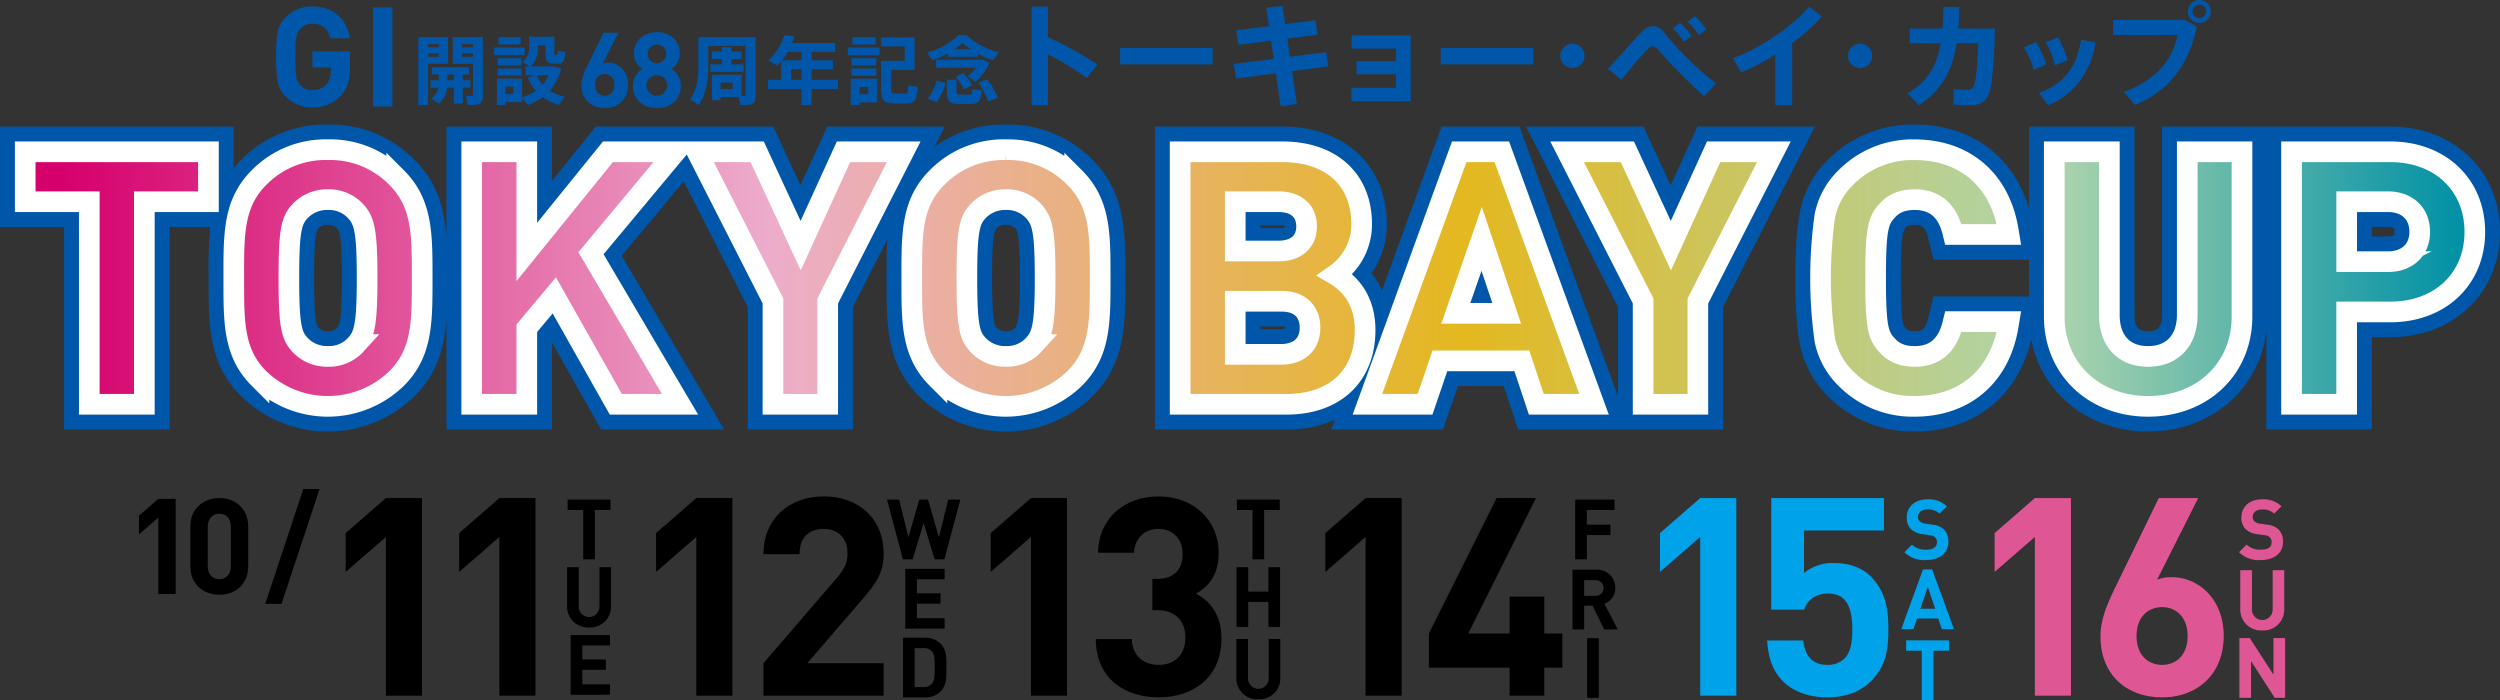
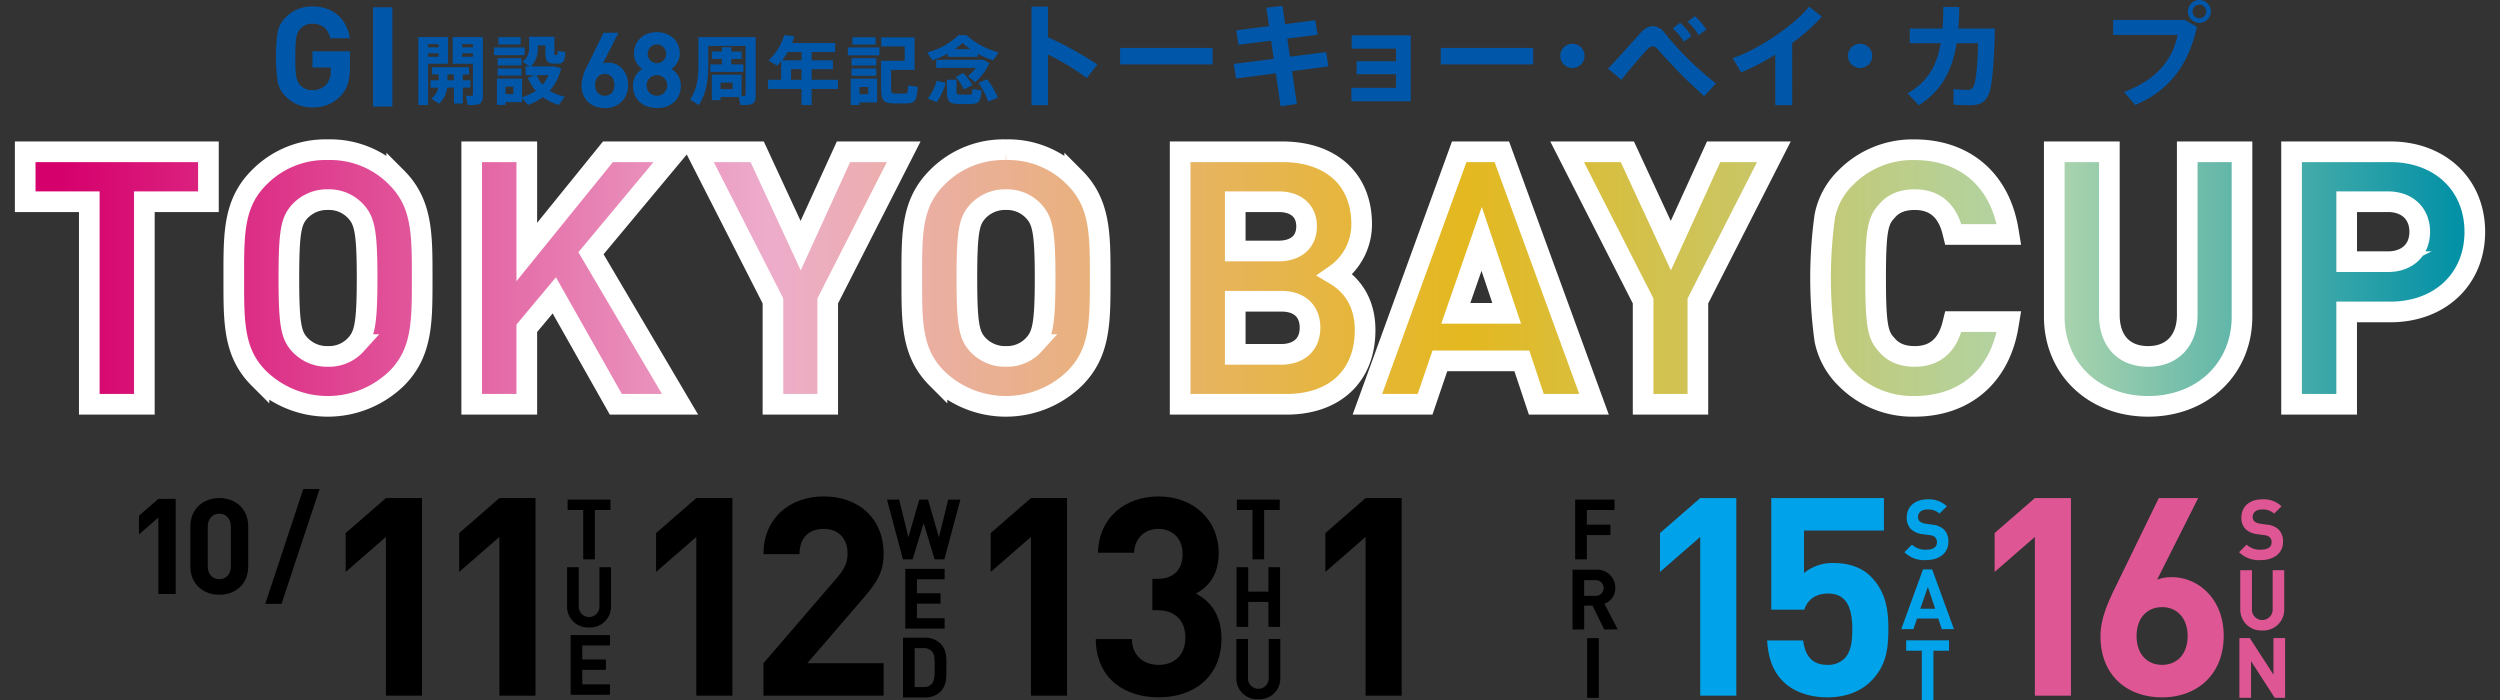
<svg xmlns="http://www.w3.org/2000/svg" width="686.138" height="192.135" viewBox="0 0 686.138 192.135">
  <rect x="0" y="0" width="686.138" height="192.135" fill="#333333" stroke="none" />
  <defs>
    <linearGradient id="linear-gradient" y1="0.5" x2="1" y2="0.5" gradientUnits="objectBoundingBox">
      <stop offset="0.01" stop-color="#d6006c" />
      <stop offset="0.301" stop-color="#edaccb" />
      <stop offset="0.588" stop-color="#e4b81f" />
      <stop offset="0.83" stop-color="#aed5ad" />
      <stop offset="1" stop-color="#0090a6" />
    </linearGradient>
  </defs>
  <g id="title" transform="translate(5209.069 -750.241)">
    <g id="グループ_837" data-name="グループ 837" transform="translate(-5376.388 -1661.382)">
      <g id="グループ_437" data-name="グループ 437" transform="translate(205.457 2545.831)">
        <path id="パス_1814" data-name="パス 1814" d="M210.772,2579.553v-20.966l-5.315,4.619v-5.131l5.315-4.619h4.765v26.1Z" transform="translate(-205.457 -2550.743)" />
        <path id="パス_1815" data-name="パス 1815" d="M253.078,2579.374c-4.252,0-7.954-2.786-7.954-7.771v-11c0-4.985,3.7-7.771,7.954-7.771s7.917,2.786,7.917,7.771v11C260.995,2576.589,257.33,2579.374,253.078,2579.374Zm3.152-18.693c0-2.2-1.283-3.555-3.152-3.555s-3.189,1.356-3.189,3.555v10.886c0,2.2,1.32,3.518,3.189,3.518s3.152-1.319,3.152-3.518Z" transform="translate(-231.012 -2550.344)" />
        <path id="パス_1816" data-name="パス 1816" d="M307.346,2577.353h-4.472l10.446-31.522h4.472Z" transform="translate(-268.217 -2545.831)" />
      </g>
      <g id="グループ_438" data-name="グループ 438" transform="translate(262.194 2548.325)">
        <path id="パス_1817" data-name="パス 1817" d="M375.979,2607.068V2563.5l-11.043,9.6v-10.663l11.043-9.6h9.9v54.228Z" transform="translate(-364.936 -2552.84)" />
        <path id="パス_1818" data-name="パス 1818" d="M463.536,2607.068V2563.5l-11.044,9.6v-10.663l11.044-9.6h9.9v54.228Z" transform="translate(-421.343 -2552.84)" />
      </g>
      <g id="グループ_440" data-name="グループ 440" transform="translate(322.954 2548.74)">
        <g id="グループ_439" data-name="グループ 439" transform="translate(0 0)">
          <path id="パス_1819" data-name="パス 1819" d="M543.625,2556.861V2570.4h-3.2v-13.537h-4.282v-2.855h11.764v2.855Z" transform="translate(-535.994 -2554.006)" />
          <path id="パス_1820" data-name="パス 1820" d="M541.755,2622.689a5.7,5.7,0,0,1-6.032-5.756v-10.774h3.2v10.659a2.848,2.848,0,1,0,5.687,0v-10.659h3.177v10.774A5.7,5.7,0,0,1,541.755,2622.689Z" transform="translate(-535.723 -2587.605)" />
          <path id="パス_1821" data-name="パス 1821" d="M538.473,2674.9V2658.5h10.8v2.855h-7.6v3.844h6.469v2.855h-6.469v3.983h7.6v2.854Z" transform="translate(-537.495 -2621.327)" />
        </g>
      </g>
      <g id="グループ_441" data-name="グループ 441" transform="translate(347.38 2547.868)">
        <path id="パス_1822" data-name="パス 1822" d="M615.426,2607.068V2563.5l-11.043,9.6v-10.663l11.043-9.6h9.9v54.228Z" transform="translate(-604.383 -2552.383)" />
        <path id="パス_1823" data-name="パス 1823" d="M687.23,2606.24v-8.911l20.259-23.534c1.981-2.361,2.818-4.037,2.818-6.55,0-4.037-2.361-6.778-6.55-6.778-3.275,0-6.626,1.675-6.626,6.93h-9.9c0-9.9,7.235-15.841,16.527-15.841,9.6,0,16.451,6.017,16.451,15.765,0,5.255-2.057,8.073-5.788,12.415l-15.156,17.593h20.945v8.911Z" transform="translate(-657.756 -2551.556)" />
      </g>
      <g id="グループ_443" data-name="グループ 443" transform="translate(410.757 2548.74)">
        <g id="グループ_442" data-name="グループ 442" transform="translate(0 0)">
          <path id="パス_1824" data-name="パス 1824" d="M798.273,2570.4H795.6l-3.016-9.946-3.016,9.946H786.9l-4.374-16.392h3.338l2.533,10.337,2.993-10.337h2.394l2.993,10.337,2.555-10.337h3.338Z" transform="translate(-782.525 -2554.006)" />
          <path id="パス_1825" data-name="パス 1825" d="M796.631,2623.845v-16.392h10.8v2.855h-7.6v3.845H806.3v2.855h-6.469v3.983h7.6v2.855Z" transform="translate(-791.613 -2588.438)" />
          <path id="パス_1826" data-name="パス 1826" d="M805.129,2675.4a5.97,5.97,0,0,1-4.328,1.565h-5.917v-16.392H800.8a5.967,5.967,0,0,1,4.328,1.565c1.842,1.842,1.658,4.1,1.658,6.561S806.971,2673.56,805.129,2675.4Zm-2.233-10.958a2.857,2.857,0,0,0-2.394-1.013h-2.417v10.682H800.5a2.857,2.857,0,0,0,2.394-1.013c.6-.737.691-1.911.691-4.4S803.495,2665.179,802.9,2664.443Z" transform="translate(-790.487 -2622.662)" />
        </g>
      </g>
      <g id="グループ_444" data-name="グループ 444" transform="translate(439.225 2547.868)">
        <path id="パス_1827" data-name="パス 1827" d="M873.588,2607.068V2563.5l-11.043,9.6v-10.663l11.043-9.6h9.9v54.228Z" transform="translate(-862.545 -2552.383)" />
        <path id="パス_1828" data-name="パス 1828" d="M960.861,2606.7c-8.835,0-17.137-4.646-17.289-15.994h9.9c.152,4.874,3.5,7.083,7.388,7.083,4.265,0,7.312-2.666,7.312-7.54,0-4.494-2.742-7.464-7.616-7.464h-1.447v-8.606h1.447c4.8,0,6.855-2.971,6.855-6.779,0-4.569-3.046-6.93-6.626-6.93-3.732,0-6.474,2.437-6.7,6.55h-9.9c.228-9.672,7.464-15.461,16.6-15.461,9.6,0,16.527,6.4,16.527,15.537,0,5.864-2.666,9.215-6.245,11.119,3.885,2.056,7.007,5.788,7.007,12.338C978.074,2601.366,970.153,2606.7,960.861,2606.7Z" transform="translate(-914.746 -2551.556)" />
      </g>
      <g id="グループ_446" data-name="グループ 446" transform="translate(506.641 2548.74)">
        <g id="グループ_445" data-name="グループ 445" transform="translate(0 0)">
          <path id="パス_1829" data-name="パス 1829" d="M1059.943,2556.861V2570.4h-3.2v-13.537h-4.282v-2.855h11.765v2.855Z" transform="translate(-1052.312 -2554.006)" />
          <path id="パス_1830" data-name="パス 1830" d="M1060.951,2622.551v-6.861H1055.4v6.861h-3.2v-16.392h3.2v6.7h5.548v-6.7h3.2v16.392Z" transform="translate(-1052.145 -2587.605)" />
          <path id="パス_1831" data-name="パス 1831" d="M1058.073,2678.075a5.7,5.7,0,0,1-6.032-5.756v-10.774h3.2V2672.2a2.848,2.848,0,1,0,5.687,0v-10.659h3.177v10.774A5.7,5.7,0,0,1,1058.073,2678.075Z" transform="translate(-1052.041 -2623.286)" />
        </g>
      </g>
      <g id="グループ_447" data-name="グループ 447" transform="translate(531.069 2548.325)">
        <path id="パス_1832" data-name="パス 1832" d="M1131.747,2607.068V2563.5l-11.043,9.6v-10.663l11.043-9.6h9.9v54.228Z" transform="translate(-1120.704 -2552.84)" />
-         <path id="パス_1833" data-name="パス 1833" d="M1232.237,2599.375v7.692h-9.521v-7.692h-22.163v-9.368l18.584-37.167h10.815l-18.583,37.167h11.348v-10.129h9.521v10.129h4.95v9.368Z" transform="translate(-1172.146 -2552.84)" />
      </g>
      <g id="グループ_449" data-name="グループ 449" transform="translate(598.9 2548.74)">
        <g id="グループ_448" data-name="グループ 448" transform="translate(0 0)">
          <path id="パス_1834" data-name="パス 1834" d="M1316.637,2556.861v4.029h6.469v2.855h-6.469v6.654h-3.2v-16.392h10.8v2.855Z" transform="translate(-1312.701 -2554.006)" />
          <path id="パス_1835" data-name="パス 1835" d="M1320.069,2624.491l-3.2-6.538h-2.3v6.538h-3.2V2608.1h6.423a4.955,4.955,0,0,1,5.319,5.019,4.414,4.414,0,0,1-2.993,4.3l3.661,7.068Zm-2.487-13.537h-3.016v4.328h3.016a2.17,2.17,0,1,0,0-4.328Z" transform="translate(-1311.367 -2588.855)" />
          <path id="パス_1836" data-name="パス 1836" d="M1322.658,2677.29V2660.9h3.2v16.392Z" transform="translate(-1318.641 -2622.87)" />
        </g>
      </g>
      <g id="グループ_451" data-name="グループ 451" transform="translate(622.913 2548.325)">
        <g id="グループ_450" data-name="グループ 450">
          <path id="パス_1837" data-name="パス 1837" d="M1389.907,2607.068V2563.5l-11.043,9.6v-10.663l11.043-9.6h9.9v54.228Z" transform="translate(-1378.864 -2552.84)" fill="#00a2e9" />
          <path id="パス_1838" data-name="パス 1838" d="M1489.981,2603.107c-2.437,2.438-6.322,4.417-11.957,4.417s-9.749-1.98-12.11-4.341c-3.351-3.351-4.113-7.312-4.417-11.272h9.9c.533,4.266,2.513,6.7,6.626,6.7a6.376,6.376,0,0,0,4.722-1.752c1.752-1.751,2.133-4.646,2.133-8.073,0-6.245-1.828-9.749-6.626-9.749-4.036,0-5.864,2.285-6.55,4.418h-9.063V2552.84h30.922v8.911h-21.935V2573.4a12.432,12.432,0,0,1,8.149-2.742c4.494,0,7.921,1.447,10.13,3.656,4.265,4.265,4.874,9.368,4.874,14.471C1494.779,2594.882,1493.941,2599.147,1489.981,2603.107Z" transform="translate(-1432.099 -2552.84)" fill="#00a2e9" />
        </g>
      </g>
      <g id="グループ_453" data-name="グループ 453" transform="translate(689.133 2548.67)">
        <g id="グループ_452" data-name="グループ 452">
          <path id="パス_1839" data-name="パス 1839" d="M1573.411,2570.48a7.7,7.7,0,0,1-5.986-2.164l2.072-2.072a5.367,5.367,0,0,0,3.96,1.381c1.888,0,2.9-.714,2.9-2.026a1.825,1.825,0,0,0-.507-1.381,2.442,2.442,0,0,0-1.45-.575l-1.98-.276a5.559,5.559,0,0,1-3.177-1.358,4.33,4.33,0,0,1-1.174-3.223c0-2.924,2.164-4.973,5.71-4.973a7.024,7.024,0,0,1,5.295,1.911l-2.026,2a4.562,4.562,0,0,0-3.361-1.128c-1.7,0-2.532.944-2.532,2.072a1.582,1.582,0,0,0,.484,1.174,2.813,2.813,0,0,0,1.52.644l1.933.277a5.425,5.425,0,0,1,3.132,1.266,4.59,4.59,0,0,1,1.266,3.477C1579.489,2568.685,1576.841,2570.48,1573.411,2570.48Z" transform="translate(-1566.562 -2553.812)" fill="#00a2e9" />
          <path id="パス_1840" data-name="パス 1840" d="M1576.119,2624.232l-.967-2.9h-5.825l-.99,2.9H1565l5.963-16.392h2.51l5.986,16.392Zm-3.822-11.557-2.072,5.962h4.075Z" transform="translate(-1564.999 -2588.619)" fill="#00a2e9" />
          <path id="パス_1841" data-name="パス 1841" d="M1576.266,2665.435v13.537h-3.2v-13.537h-4.282v-2.855h11.764v2.855Z" transform="translate(-1567.438 -2623.884)" fill="#00a2e9" />
        </g>
      </g>
      <g id="グループ_455" data-name="グループ 455" transform="translate(714.758 2548.325)">
        <g id="グループ_454" data-name="グループ 454">
          <path id="パス_1842" data-name="パス 1842" d="M1648.069,2607.068V2563.5l-11.043,9.6v-10.663l11.043-9.6h9.9v54.228Z" transform="translate(-1637.026 -2552.84)" fill="#df5695" />
          <path id="パス_1843" data-name="パス 1843" d="M1735.6,2607.525c-9.6,0-16.908-6.017-16.908-16.756,0-4.95,2.133-9.52,4.57-14.47l11.424-23.458H1745.5l-11.272,22.392a10.721,10.721,0,0,1,4.036-.686c7.312,0,14.243,6.017,14.243,16.07C1752.511,2601.279,1745.2,2607.525,1735.6,2607.525Zm0-24.752c-4.037,0-7.007,2.894-7.007,7.921s2.97,7.92,7.007,7.92,7.007-2.894,7.007-7.92C1742.61,2585.895,1739.792,2582.772,1735.6,2582.772Z" transform="translate(-1689.64 -2552.84)" fill="#df5695" />
        </g>
      </g>
      <g id="グループ_457" data-name="グループ 457" transform="translate(781.839 2548.67)">
        <g id="グループ_456" data-name="グループ 456">
          <path id="パス_1844" data-name="パス 1844" d="M1831.569,2570.48a7.7,7.7,0,0,1-5.986-2.164l2.072-2.072a5.366,5.366,0,0,0,3.96,1.381c1.887,0,2.9-.714,2.9-2.026a1.825,1.825,0,0,0-.507-1.381,2.44,2.44,0,0,0-1.45-.575l-1.98-.276a5.559,5.559,0,0,1-3.177-1.358,4.332,4.332,0,0,1-1.174-3.223c0-2.924,2.164-4.973,5.709-4.973a7.025,7.025,0,0,1,5.3,1.911l-2.026,2a4.562,4.562,0,0,0-3.361-1.128c-1.7,0-2.532.944-2.532,2.072a1.583,1.583,0,0,0,.484,1.174,2.815,2.815,0,0,0,1.52.644l1.933.277a5.424,5.424,0,0,1,3.132,1.266,4.591,4.591,0,0,1,1.266,3.477C1837.647,2568.685,1835,2570.48,1831.569,2570.48Z" transform="translate(-1825.583 -2553.812)" fill="#df5695" />
          <path id="パス_1845" data-name="パス 1845" d="M1832.554,2625.018a5.7,5.7,0,0,1-6.032-5.756v-10.774h3.2v10.659a2.848,2.848,0,1,0,5.687,0v-10.659h3.177v10.774A5.7,5.7,0,0,1,1832.554,2625.018Z" transform="translate(-1826.188 -2589.036)" fill="#df5695" />
          <path id="パス_1846" data-name="パス 1846" d="M1835.535,2677.225l-6.492-10.061v10.061h-3.2v-16.392h2.855l6.492,10.038v-10.038h3.2v16.392Z" transform="translate(-1825.75 -2622.759)" fill="#df5695" />
        </g>
      </g>
    </g>
    <g id="グループ_836" data-name="グループ 836" transform="translate(-5210.931 -265.238)">
      <g id="グループ_435" data-name="グループ 435" transform="translate(1.862 1015.479)">
        <g id="グループ_432" data-name="グループ 432" transform="translate(75.742 1.77)">
          <path id="パス_1790" data-name="パス 1790" d="M328.5,2228.417a10.214,10.214,0,0,1-7.69,3.1,9.983,9.983,0,0,1-7.346-2.985,7.883,7.883,0,0,1-2.219-4.094,50.181,50.181,0,0,1,0-13.544,7.742,7.742,0,0,1,2.219-4.094,9.985,9.985,0,0,1,7.346-2.984c6.2,0,9.527,3.979,10.254,8.723h-5.357c-.65-2.64-2.258-3.979-4.9-3.979a4.339,4.339,0,0,0-3.405,1.454c-.995,1.262-1.3,2.258-1.3,7.652,0,5.356.23,6.428,1.3,7.69a4.2,4.2,0,0,0,3.405,1.416,4.9,4.9,0,0,0,3.788-1.531,5.351,5.351,0,0,0,1.224-3.635v-1.033h-5.012v-4.438h10.292v3.979C331.106,2224.093,330.379,2226.427,328.5,2228.417Z" transform="translate(-310.789 -2203.815)" fill="#0057aa" />
          <path id="パス_1791" data-name="パス 1791" d="M386.539,2231.709v-27.242h5.318v27.242Z" transform="translate(-359.911 -2204.238)" fill="#0057aa" />
        </g>
        <g id="グループ_433" data-name="グループ 433" transform="translate(114.804 8.819)">
          <path id="パス_1792" data-name="パス 1792" d="M424.594,2227.734h5.473v7.317h-5.473v11.334h-2.685v-18.651h2.685Zm2.911,2.807v-.9h-2.911v.9Zm-2.911,1.64v.963H427.5v-.963Zm2.911,7.4V2238h-1.865v-2.009h10.186V2238h-1.7v1.578h2.07v2.029h-2.07v4.365h-2.439v-4.365H429.82a6.712,6.712,0,0,1-2.234,4.407l-2.131-1.414a4.785,4.785,0,0,0,1.926-2.992H425.27v-2.029Zm4.181,0V2238H429.9v1.578Zm6.722-11.846h1.23V2243.8c0,1.455-.41,2.255-1.722,2.479a12.929,12.929,0,0,1-2.459.083l-.492-2.542a10.133,10.133,0,0,0,1.517.041c.348-.041.43-.2.43-.513v-8.3h-5.554v-7.317h7.05Zm-1.5,2.807v-.9H433.94v.9Zm-2.972,1.64v.963h2.972v-.963Z" transform="translate(-421.909 -2226.375)" fill="#0057aa" />
          <path id="パス_1793" data-name="パス 1793" d="M489.475,2230.394v2.111h-8.383v-2.111Zm-5.247,8.567h4.55v5.083a13.618,13.618,0,0,0,3.771-1.762,12.971,12.971,0,0,1-2.214-3.567l2.049-.717h-2.644v-2.4h1.107l-1.947-1.25a4.546,4.546,0,0,0,1.8-3.894v-3.012h6.927v4.119c0,.8.02.922.246.922h.43c.2,0,.225-.082.246-1.168l2.091.349c-.205,2.788-.615,3.115-2.152,3.177h-.9c-2.009-.082-2.4-.717-2.4-3.279v-1.721H493.1v.656a6.774,6.774,0,0,1-1.906,5.1h6.272l2.008.512a13.751,13.751,0,0,1-3.115,6.169,12.821,12.821,0,0,0,4.12,1.619l-1.64,2.275a15.076,15.076,0,0,1-4.386-2.152,15.93,15.93,0,0,1-4.058,2.152l-1.619-1.947v1.168h-4.55v.779h-2.357v-7.214h2.357Zm4.366-5.616v1.968h-6.538v-1.968Zm0,2.808v1.968h-6.538v-1.968Zm-.225-8.567v1.989h-6.087v-1.989ZM486.38,2243.2v-2.05h-2.152v2.05Zm8.014-2.582a9.723,9.723,0,0,0,1.619-2.624h-3.238A9.415,9.415,0,0,0,494.394,2240.622Z" transform="translate(-460.287 -2226.187)" fill="#0057aa" />
          <path id="パス_1794" data-name="パス 1794" d="M555.708,2245.019c-3.625,0-6.387-2.273-6.387-6.33a12.624,12.624,0,0,1,1.726-5.466l4.316-8.862h4.086l-4.258,8.458a4.061,4.061,0,0,1,1.525-.259c2.762,0,5.381,2.273,5.381,6.07A6.039,6.039,0,0,1,555.708,2245.019Zm0-9.351c-1.525,0-2.647,1.093-2.647,2.992s1.122,2.992,2.647,2.992,2.647-1.093,2.647-2.992C558.355,2236.848,557.291,2235.668,555.708,2235.668Z" transform="translate(-504.532 -2224.188)" fill="#0057aa" />
          <path id="パス_1795" data-name="パス 1795" d="M596.105,2244.7c-3.625,0-6.56-2.158-6.56-6.128a5.3,5.3,0,0,1,2.561-4.6,5.09,5.09,0,0,1-2.3-4.258c0-3.626,2.877-5.841,6.3-5.841s6.272,2.215,6.272,5.841a5.09,5.09,0,0,1-2.3,4.258,5.318,5.318,0,0,1,2.59,4.6C602.665,2242.542,599.731,2244.7,596.105,2244.7Zm0-9.034a2.834,2.834,0,1,0,2.82,2.848A2.812,2.812,0,0,0,596.105,2235.666Zm0-8.43a2.59,2.59,0,0,0,0,5.179,2.59,2.59,0,0,0,0-5.179Z" transform="translate(-530.616 -2223.869)" fill="#0057aa" />
          <path id="パス_1796" data-name="パス 1796" d="M642.452,2238.1h5.759v5.821h.7c.328-.041.41-.205.41-.492v-13.22H639.07v5.37c0,3.873-.533,7.665-2.582,10.863l-2.419-1.537c1.886-2.767,2.3-5.842,2.3-9.305v-7.809h15.72v16.048c0,1.476-.41,2.255-1.722,2.48a13.342,13.342,0,0,1-2.48.082l-.43-2.193h-5v.861h-2.4V2238.1h2.4Zm.369-2.828v-1.5h-2.767v-2.03h2.767v-1.168h2.562v1.168h2.849v2.03h-2.849v1.5h3.341v2.05h-9.059v-2.05Zm2.931,6.784v-1.8h-3.3v1.8Z" transform="translate(-559.488 -2226.413)" fill="#0057aa" />
          <path id="パス_1797" data-name="パス 1797" d="M706.95,2240.975v4.427h-2.767v-4.427H695v-2.5h3.587v-5.062a15.215,15.215,0,0,1-1.107,1.188l-2.357-1.435a15.877,15.877,0,0,0,4.325-6.948l2.746.308a17.791,17.791,0,0,1-.615,1.845h11.826v2.48H706.95v2.275h5.841v2.438H706.95v2.911h7.235v2.5Zm-2.767-10.125h-3.792a16.429,16.429,0,0,1-1.558,2.275h5.35Zm0,7.624v-2.911h-2.87v2.911Z" transform="translate(-599.001 -2225.392)" fill="#0057aa" />
          <path id="パス_1798" data-name="パス 1798" d="M765.944,2230.658v2.152h-8.67v-2.152Zm-5.473,8.567h4.837v6.517h-4.837v.7h-2.4v-7.214h2.4Zm4.612-5.616v2.009h-6.8v-2.009Zm0,2.808v2.009h-6.8v-2.009Zm-.2-8.567v2.029h-6.354v-2.029Zm-2.009,15.638V2241.5h-2.4v1.988Zm5.062-9.161h4.939v-3.956h-6.435v-2.48h9.141v8.916h-6.435v4.98c0,1.353.2,1.517,1.045,1.537h2.685c.8-.02.9-.164.943-2.254l2.644.431c-.287,3.976-.779,4.468-3.382,4.53-.943.02-2.254.02-3.156,0-2.87-.083-3.525-.82-3.525-4.222v-7.481Z" transform="translate(-639.383 -2226.45)" fill="#0057aa" />
          <path id="パス_1799" data-name="パス 1799" d="M833.151,2232.162h-8.239v-.881a22.062,22.062,0,0,1-4.263,1.824l-1.394-2.173a18.29,18.29,0,0,0,8.567-4.714h2.214a20.779,20.779,0,0,0,8.793,4.714l-1.476,2.193a24.569,24.569,0,0,1-4.2-1.783Zm-8.813,7.174a18.43,18.43,0,0,1-2.46,5.288l-2.48-1.025a13.47,13.47,0,0,0,2.459-4.9Zm9.838-6.354h.512l1.619.9a14.945,14.945,0,0,1-3.915,5.247l-1.967-1.7a12.917,12.917,0,0,0,2.234-2.255H821.715v-2.193h12.461Zm-6.887,5.473v3.095c0,.84.185.963.943.983.676.021,1.824.021,2.542,0,.738-.02.82-.123.861-1.537l2.521.39c-.267,3.238-.738,3.689-3.177,3.73-.881.021-2.193.021-3.033,0-2.726-.062-3.279-.676-3.279-3.546v-3.115Zm3.812-8.383a26.784,26.784,0,0,1-2.193-1.721,25.723,25.723,0,0,1-2.09,1.721Zm-1.988,6.518a16.7,16.7,0,0,1,2.542,3.32l-2.316,1.209a15.716,15.716,0,0,0-2.255-3.4Zm6.579,1.722a24.427,24.427,0,0,1,2.951,5.062l-2.665,1.087a22.075,22.075,0,0,0-2.644-5.166Z" transform="translate(-679.576 -2225.392)" fill="#0057aa" />
        </g>
        <g id="グループ_434" data-name="グループ 434" transform="translate(283.11)">
          <path id="パス_1800" data-name="パス 1800" d="M918.765,2219.851l-2.909,3.714a66.612,66.612,0,0,0-10.647-6.437v13.9H900.69v-27.05h4.519v8.387A99.124,99.124,0,0,1,918.765,2219.851Z" transform="translate(-900.69 -2202.148)" fill="#0057aa" />
          <path id="パス_1801" data-name="パス 1801" d="M995.229,2236.2v4.518H969.85V2236.2Z" transform="translate(-945.538 -2223.045)" fill="#0057aa" />
          <path id="パス_1802" data-name="パス 1802" d="M1069.5,2217.9l-.712-4.983-8.945,1.114-.619-3.962,9.006-1.145-.743-5.045,4.426-.526.712,5.014,8.294-1.053.619,3.962-8.325,1.053.743,4.983,9.935-1.269.619,3.931-9.966,1.3,1.3,8.976-4.457.681-1.3-9.068-10.894,1.424-.681-3.992Z" transform="translate(-1003.032 -2201.749)" fill="#0057aa" />
          <path id="パス_1803" data-name="パス 1803" d="M1151.854,2237.072v-3.559h10.832v-3.466h-12.194v-3.621h16.218V2244.5h-16.28v-3.683h12.256v-3.745Z" transform="translate(-1062.639 -2216.707)" fill="#0057aa" />
          <path id="パス_1804" data-name="パス 1804" d="M1245.542,2236.2v4.518h-25.379V2236.2Z" transform="translate(-1107.859 -2223.045)" fill="#0057aa" />
          <path id="パス_1805" data-name="パス 1805" d="M1316.9,2239.652a3.327,3.327,0,1,1,.031,0Z" transform="translate(-1168.465 -2220.99)" fill="#0057aa" />
          <path id="パス_1806" data-name="パス 1806" d="M1359.99,2215.671a4.282,4.282,0,0,1,3.1-1.548,4.074,4.074,0,0,1,3.094,1.733,85.262,85.262,0,0,0,14.176,13.959l-3.219,3.528a147.19,147.19,0,0,1-12.535-12.658c-.588-.681-1.052-1.021-1.578-1.021-.557,0-1.021.341-1.7,1.052-1.331,1.393-4.55,5.169-6.9,8.14l-3.683-3.064C1353.707,2222.7,1358.2,2217.59,1359.99,2215.671Zm10.523-2.507a18.565,18.565,0,0,1,3.126,3.652l-2.042,1.578a18.446,18.446,0,0,0-3.064-3.652Zm4.055-1.8a17.285,17.285,0,0,1,3.157,3.683l-2.1,1.578a13.981,13.981,0,0,0-3.033-3.683Z" transform="translate(-1192.531 -2206.943)" fill="#0057aa" />
          <path id="パス_1807" data-name="パス 1807" d="M1464.411,2231.024h-4.642v-13.9a60.536,60.536,0,0,1-9.347,4.89l-2.352-3.93c7.025-2.229,17.146-9.254,20.984-14.113l3.5,2.755a53.7,53.7,0,0,1-8.14,7.242Z" transform="translate(-1255.649 -2202.148)" fill="#0057aa" />
          <path id="パス_1808" data-name="パス 1808" d="M1541.509,2239.652a3.327,3.327,0,1,1,.031,0Z" transform="translate(-1314.114 -2220.99)" fill="#0057aa" />
          <path id="パス_1809" data-name="パス 1809" d="M1594.224,2210.15c.155-1.857.217-3.807.217-5.911h4.394c-.031,2.042-.123,4.023-.278,5.911h10.028c-.062,7.644-.742,15.475-1.486,17.548-.9,2.414-2.228,3.5-5.292,3.5-1.393,0-3.033-.031-4.55-.186v-4.24a36.186,36.186,0,0,0,3.776.217,1.7,1.7,0,0,0,1.733-.99c.712-1.3,1.207-7.366,1.207-11.823h-5.88c-1.176,7.335-3.993,13-10.368,17.022l-3.095-3.25c5.571-3.187,8.047-7.644,9.1-13.772h-8.48v-4.023Z" transform="translate(-1344.205 -2202.32)" fill="#0057aa" />
-           <path id="パス_1810" data-name="パス 1810" d="M1678.836,2229.222a32.123,32.123,0,0,1,2.786,6.128l-3.4,1.455a26.169,26.169,0,0,0-2.723-6.128Zm16.311.124c-1.145,7.923-6.035,14.454-13.03,17.239l-2.507-3.435c6.871-2.321,10.585-7.459,11.544-14.608Zm-10.275-1.424a33.5,33.5,0,0,1,2.631,6.221l-3.466,1.455a27.106,27.106,0,0,0-2.507-6.314Z" transform="translate(-1403.127 -2217.678)" fill="#0057aa" />
          <path id="パス_1811" data-name="パス 1811" d="M1764.8,2204.258l3.374,1.857c-2.291,10.337-7.428,17.425-16.93,21.479l-3.064-3.559c8.852-3.374,13.215-8.7,14.7-15.661h-17.7v-4.116Zm7.18-2.322a3.141,3.141,0,1,1,0-.031Zm-5.014,0a1.872,1.872,0,1,0,0-.031Z" transform="translate(-1448.317 -2198.78)" fill="#0057aa" />
        </g>
-         <path id="パス_1812" data-name="パス 1812" d="M185.342,2296a32.537,32.537,0,0,0-23.838,9.69,30.572,30.572,0,0,0-2.058,2.271v-11.394H95.324V2324.1H112.91v55.595h28.951V2324.1h11.2a112.871,112.871,0,0,0-.487,13.122v1.822c0,12.118-.009,22.584,8.934,31.528a34.049,34.049,0,0,0,47.58,0c9.03-9.03,9.029-19.66,9.028-31.97v-.945c0-12.308,0-22.937-9.028-31.968A32.426,32.426,0,0,0,185.342,2296Zm2.528,55.765-.078.089a3.308,3.308,0,0,1-2.449.875,3.414,3.414,0,0,1-2.556-.888l-.078-.089c-.732-.813-1.186-3.376-1.186-13.622s.458-12.813,1.2-13.635l.078-.088a3.4,3.4,0,0,1,2.545-.875,3.306,3.306,0,0,1,2.451.876l.089.1c.648.72,1.28,2.364,1.28,13.622S188.523,2351.038,187.87,2351.763Zm500.841-3.518c0,4.135-1.972,4.482-3.82,4.482-1.964,0-3.726-.343-3.726-4.482v-51.68h-28.95v22.5C648,2304.709,636.311,2296,620.741,2296a32.851,32.851,0,0,0-23.743,9.69,27.12,27.12,0,0,0-7.645,14.156c-.866,4.333-1.288,10.314-1.288,18.285s.422,13.952,1.288,18.286A27.312,27.312,0,0,0,597,2370.57a32.854,32.854,0,0,0,23.743,9.69c16.362,0,28.435-9.621,32.059-25.3,2.837,14.788,15.689,25.3,32.091,25.3,18.628,0,32.675-13.56,32.675-31.542v-52.153H688.711Zm-36.5-5.067H625.986l-1.479,6.016c-.869,3.533-2.167,3.533-3.671,3.533-1.794,0-2.174-.451-2.4-.721l-.243-.273c-.62-.664-1.178-2.2-1.178-13.6,0-11.417.55-12.935,1.215-13.645l.244-.275c.184-.22.569-.678,2.362-.678,1.5,0,2.8,0,3.671,3.533l1.479,6.017h26.229Zm99.125-46.613h-34v83.127h28.95v-25.339h5.049c17.454,0,30.123-12.151,30.123-28.894S768.794,2296.565,751.339,2296.565Zm-.662,30.161H746.29V2324.1h4.387c1.835,0,1.835.542,1.835,1.362C752.512,2326.194,752.512,2326.726,750.677,2326.726ZM371.423,2296a32.76,32.76,0,0,0-19.59,6.067l2.8-5.5H322.379l-7.36,16.124-7.471-16.124H258.879l-12.058,14.892v-14.892H217.87v83.127h28.951V2355.82l13.483,23.872h33.768l-28.12-47.682,17.027-20.419,17.572,34.486v33.614h28.856v-33.614l9.427-18.5c-.186,3.09-.185,6.3-.183,9.644v1.822c-.005,12.118-.009,22.584,8.934,31.528a34.049,34.049,0,0,0,47.58,0c9.03-9.03,9.029-19.66,9.028-31.97v-.945c0-12.308,0-22.937-9.028-31.968A32.426,32.426,0,0,0,371.423,2296Zm2.528,55.765-.078.089a3.308,3.308,0,0,1-2.449.875,3.415,3.415,0,0,1-2.556-.888l-.078-.089c-.732-.813-1.186-3.376-1.186-13.622s.458-12.813,1.2-13.635l.078-.088a3.4,3.4,0,0,1,2.545-.875,3.3,3.3,0,0,1,2.45.876l.089.1c.648.72,1.28,2.364,1.28,13.622S374.6,2351.038,373.951,2351.763Zm187.252-55.2-7.36,16.123-7.472-16.123H514.147l25.229,49.513v24.516l-27.033-74.028h-21.37L474.627,2341.5a22.536,22.536,0,0,0-2.867-4.646,23.6,23.6,0,0,0,4.195-13.476c0-16.038-11.535-26.814-28.7-26.814H412.3v83.127h36.08a32.706,32.706,0,0,0,13.311-2.642l-.961,2.642h30.65l4.066-11.913h12.569l3.971,11.913h56.242v-33.614l25.229-49.513Zm-113.268,55.486a3.179,3.179,0,0,1-.875.109h-5.806v-.738h5.806a4.272,4.272,0,0,1,.879.08c.006.067.01.148.01.243A3.035,3.035,0,0,1,447.936,2352.051Zm.014-.307c0,.126-.006-27.527-.014-27.448a3.183,3.183,0,0,1-.875.109h-5.806v-.738h5.806a4.272,4.272,0,0,1,.879.08c.006.066.01,27.9.01,28" transform="translate(-95.324 -2261.823)" fill="#0057aa" />
        <path id="パス_1813" data-name="パス 1813" d="M115,2329.938h17.587v55.595H147.7v-55.595h17.586v-13.7H115Zm212.828,12.055-11.936-25.758H299.364l20.859,40.938v28.36h15.026v-28.36l20.859-40.938H339.581ZM293.5,2316.235H274.934l-22.271,27.506v-27.506h-15.12v69.3h15.12v-20.864l7.551-9.029,16.883,29.892h17.626l-24.446-41.453Zm470.6,0H737.011v69.3h15.12v-25.339H764.1c13.664,0,23.208-9.038,23.208-21.979S777.76,2316.235,764.1,2316.235Zm-.662,30.162h-11.3v-16.459h11.3c5.314,0,8.749,3.249,8.749,8.276C772.183,2343.185,768.749,2346.4,763.434,2346.4Zm-196.787-4.4-11.936-25.758H538.188l20.859,40.938v28.36h15.026v-28.36l20.859-40.938H578.4ZM198.1,2315.668a25.52,25.52,0,0,0-18.947,7.665c-6.917,6.918-6.914,15.189-6.909,26.636v1.83c0,11.448-.008,19.719,6.909,26.636a27.134,27.134,0,0,0,37.8,0c7-7,7-15.425,7-27.079v-.943c0-11.655,0-20.075-7-27.08A25.408,25.408,0,0,0,198.1,2315.668Zm7.668,53.477a9.935,9.935,0,0,1-7.668,3.252,10.191,10.191,0,0,1-7.774-3.265c-2.294-2.549-2.961-5.253-2.961-18.248s.667-15.7,2.973-18.261a10.184,10.184,0,0,1,7.763-3.252,9.936,9.936,0,0,1,7.668,3.252l.012.013c2.33,2.589,3.055,5.443,3.055,18.248S208.108,2366.544,205.767,2369.145Zm427.826-39.774c5.455,0,8.95,2.959,10.386,8.8l.185.753h15.273l-.19-1.151c-2.29-13.839-11.916-22.1-25.747-22.1a25.737,25.737,0,0,0-18.853,7.665,20.08,20.08,0,0,0-5.754,10.622,124.778,124.778,0,0,0,0,33.858,20.507,20.507,0,0,0,5.754,10.622A25.737,25.737,0,0,0,633.5,2386.1c13.832,0,23.457-8.262,25.747-22.1l.19-1.151H644.163l-.185.753c-1.436,5.837-4.93,8.8-10.386,8.8-3.375,0-5.88-1.029-7.693-3.185-2.394-2.559-3.043-5.129-3.043-18.328s.649-15.769,3.078-18.368C627.713,2330.4,630.218,2329.371,633.592,2329.371Zm-125.021-13.136-25.207,69.3h15.83l4.065-11.913h22.5l3.971,11.913h15.838l-25.306-69.3Zm-.941,44.344,7.1-20.44,6.866,20.44Zm-123.45-44.911a25.52,25.52,0,0,0-18.947,7.665c-6.917,6.918-6.914,15.189-6.909,26.636v1.83c0,11.448-.008,19.719,6.909,26.636a27.134,27.134,0,0,0,37.8,0c7-7,7-15.425,7-27.079v-.943c0-11.655,0-20.075-7-27.08A25.408,25.408,0,0,0,384.18,2315.668Zm7.668,53.477a9.935,9.935,0,0,1-7.668,3.252,10.191,10.191,0,0,1-7.774-3.265c-2.294-2.549-2.961-5.253-2.961-18.248s.667-15.7,2.973-18.261a10.184,10.184,0,0,1,7.763-3.252,9.936,9.936,0,0,1,7.668,3.252l.012.013c2.33,2.589,3.055,5.443,3.055,18.248S394.19,2366.544,391.848,2369.145ZM474.537,2350a16.863,16.863,0,0,0,7.259-13.864c0-12.274-8.349-19.9-21.79-19.9h-28.03v69.3h29.165c13.324,0,21.6-7.806,21.6-20.372C482.741,2356.569,478.156,2352.148,474.537,2350ZM447.1,2329.938h11.87c4.827,0,7.71,2.528,7.71,6.764s-2.883,6.764-7.71,6.764H447.1Zm12.721,41.892H447.1v-14.567h12.721c4.887,0,7.8,2.705,7.8,7.236C467.621,2369.9,463.59,2371.83,459.817,2371.83ZM708.382,2361c0,7.03-4.113,11.4-10.735,11.4-6.663,0-10.641-4.26-10.641-11.4v-44.766h-15.12v45.239c0,14.269,10.834,24.626,25.761,24.626s25.761-10.357,25.761-24.626v-45.239H708.382Z" transform="translate(-108.081 -2274.578)" stroke="#fff" stroke-miterlimit="10" stroke-width="5.669" fill="url(#linear-gradient)" />
      </g>
    </g>
  </g>
</svg>